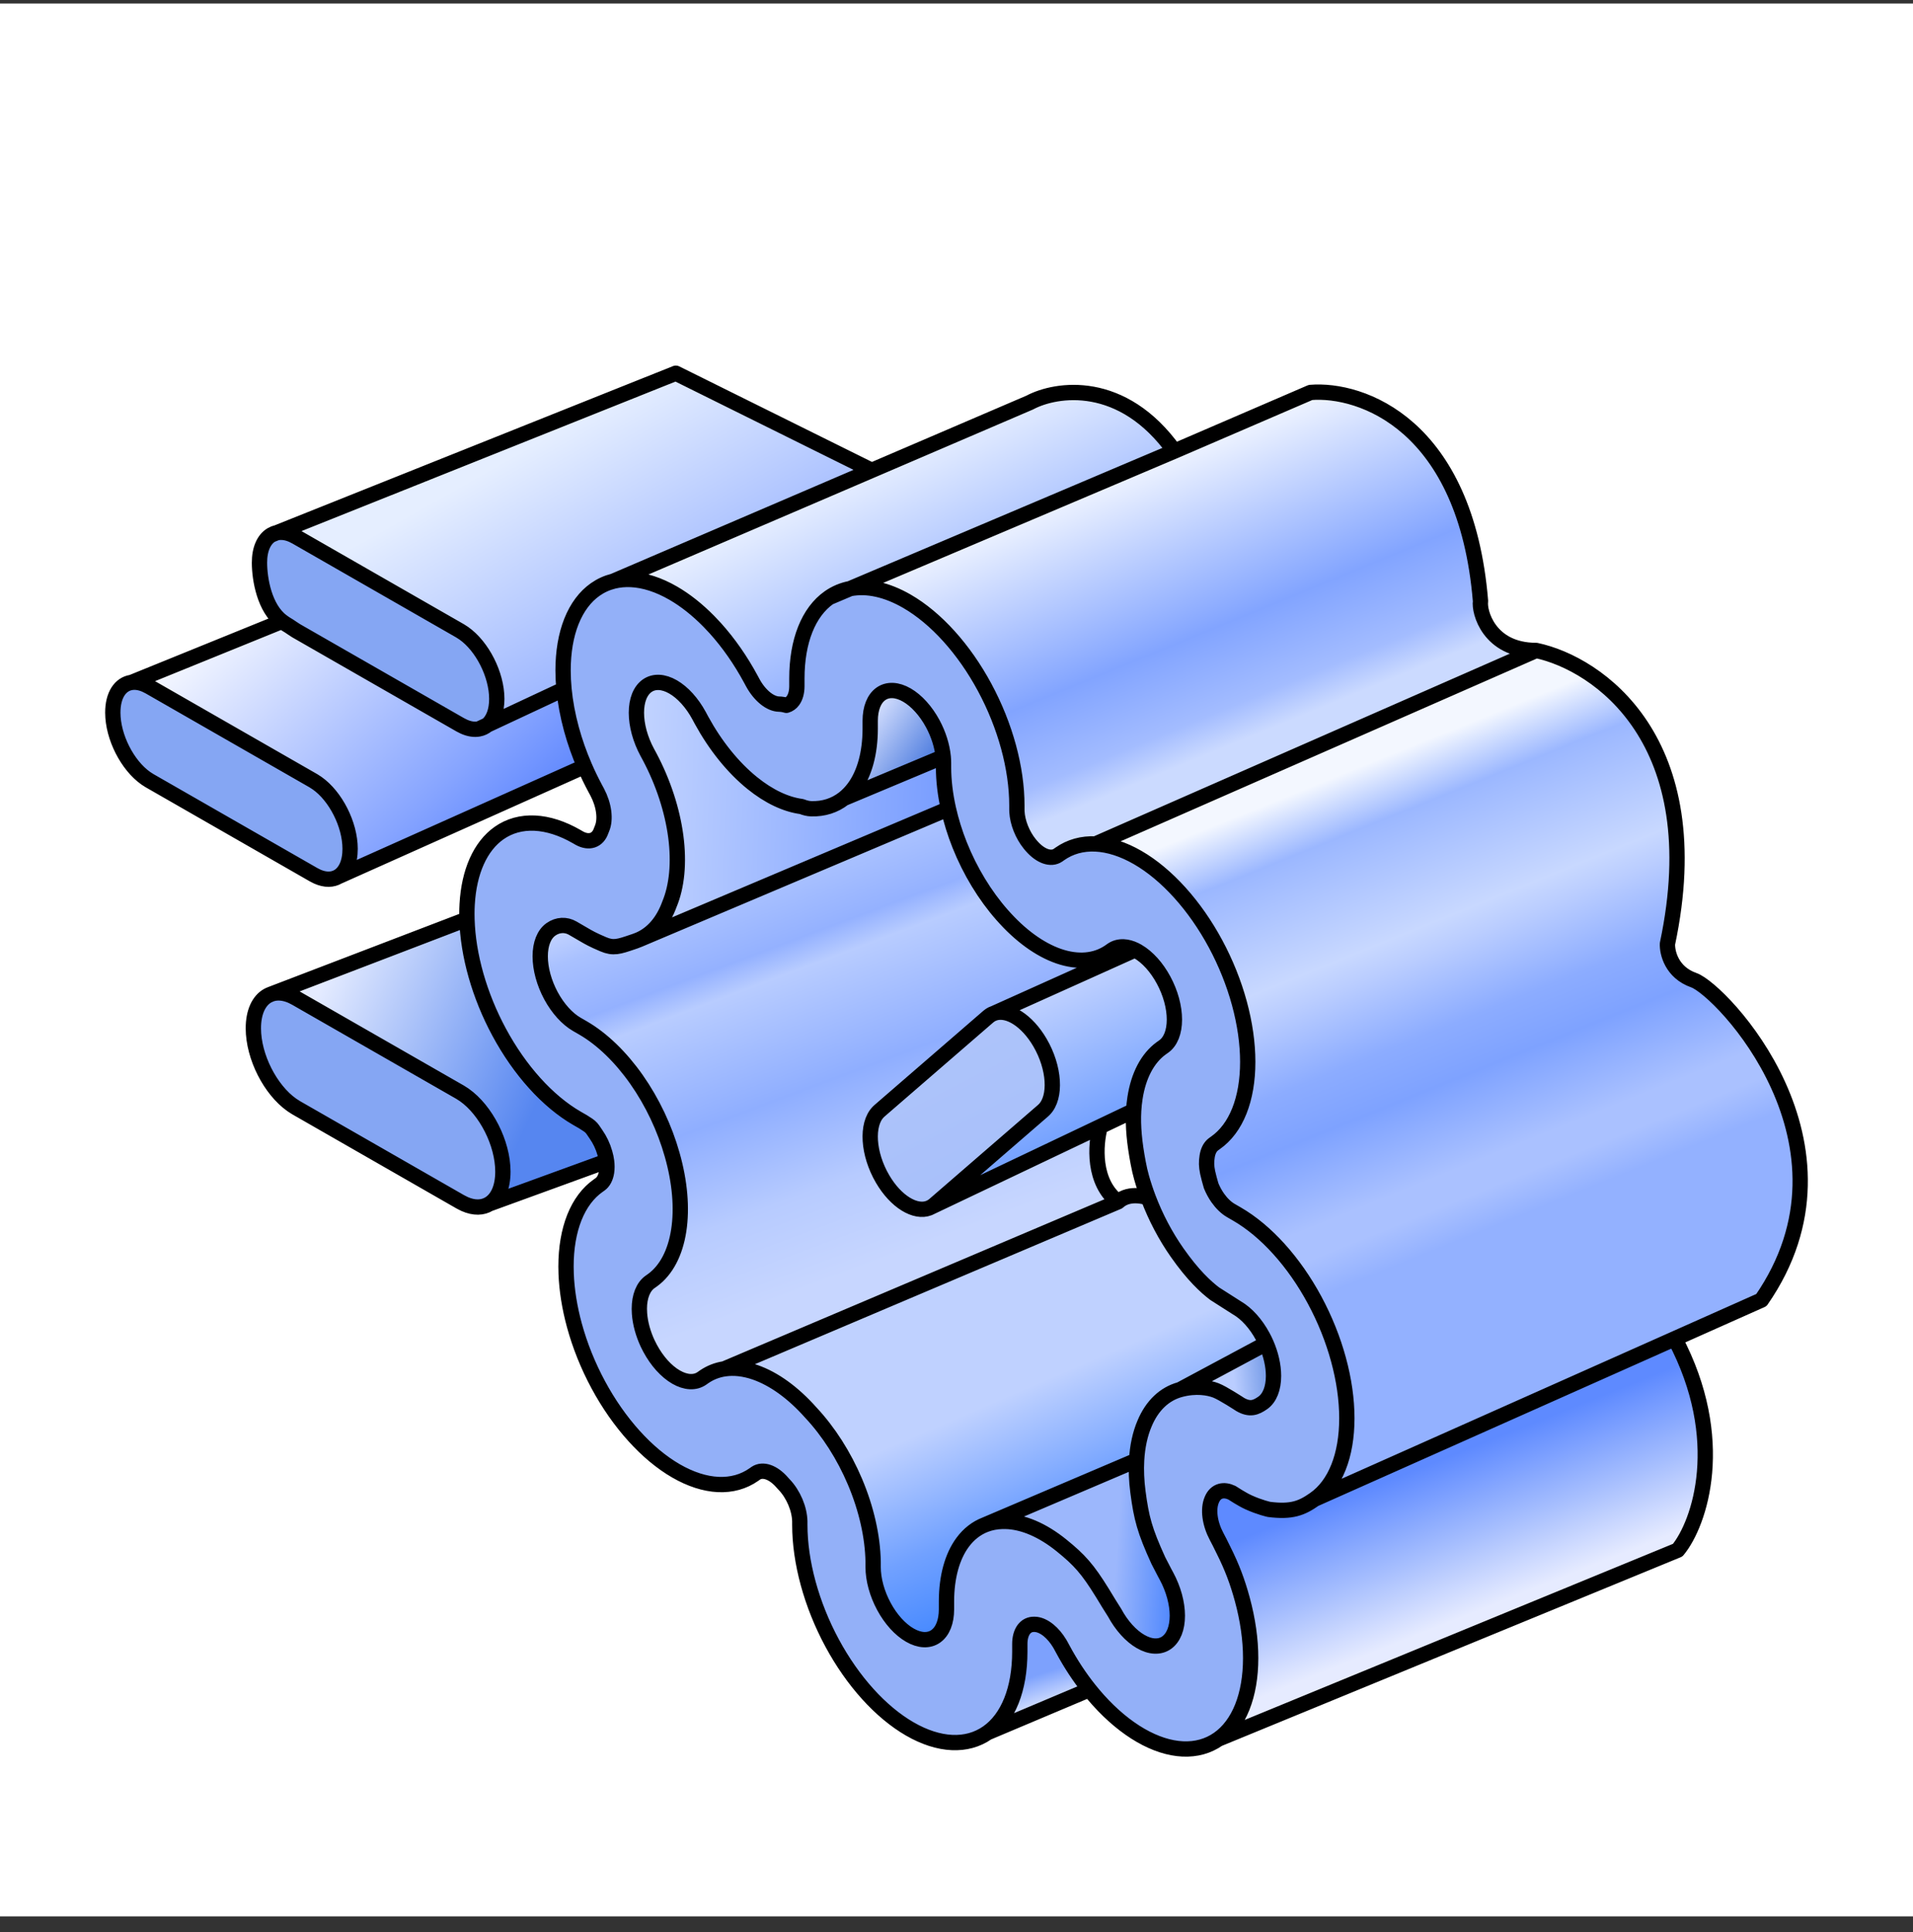
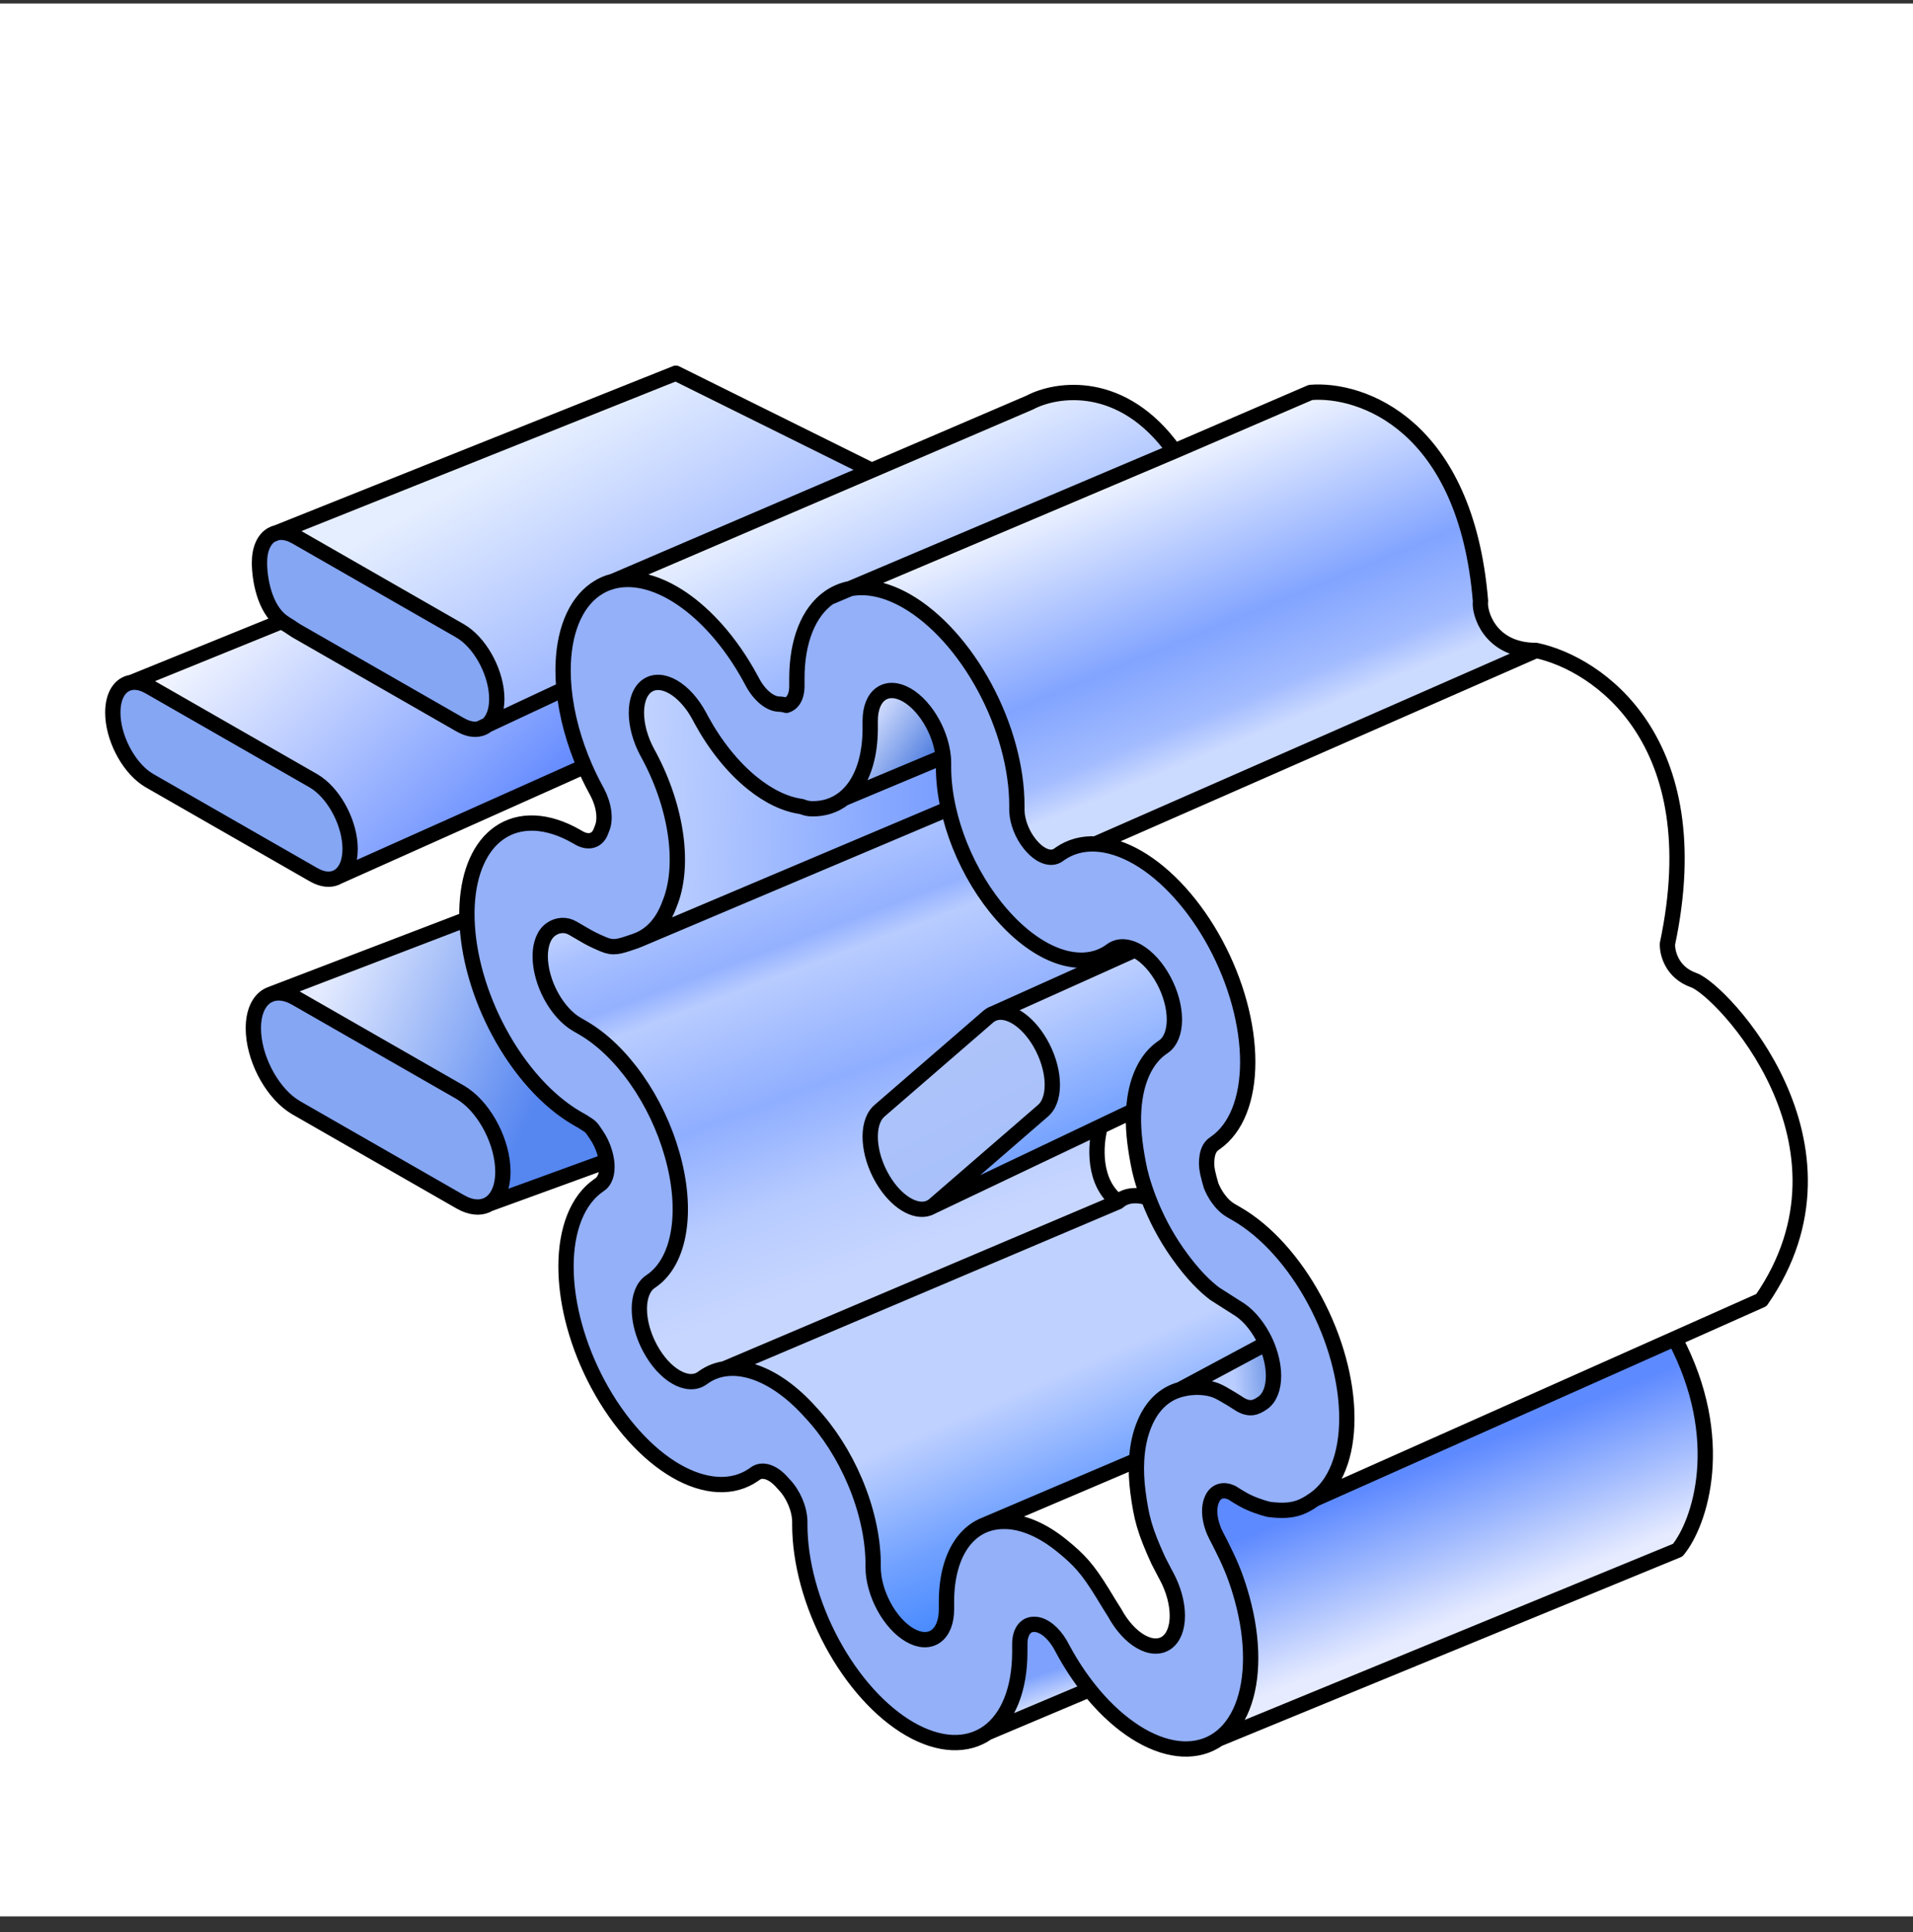
<svg xmlns="http://www.w3.org/2000/svg" width="100" height="101" viewBox="0 0 100 101" fill="none">
  <rect x="0" y="0" width="100" height="101" fill="#333333" stroke="none" />
  <g clip-path="url(#clip0_4600_83)">
    <rect width="100" height="100" transform="translate(0 0.183)" fill="white" />
    <path fill-rule="evenodd" clip-rule="evenodd" d="M43.34 31.237C43.672 31.004 44.041 30.849 44.436 30.772L43.34 31.237Z" fill="black" />
    <path d="M46.134 61.63C45.366 60.316 45.274 58.781 45.908 58.133L45.971 58.073L51.658 53.15L51.726 53.097C51.811 53.035 51.902 52.99 51.998 52.959C52.708 52.736 53.689 53.347 54.364 54.504C55.132 55.818 55.224 57.353 54.59 58.001L54.527 58.061L48.84 62.984L48.772 63.037C48.742 63.059 48.711 63.079 48.679 63.097C48.641 63.118 48.602 63.137 48.562 63.153C47.848 63.433 46.829 62.821 46.134 61.63Z" fill="url(#paint0_linear_4600_83)" />
    <path d="M13.564 29.42C13.562 28.701 13.802 28.192 14.185 27.963C14.27 27.912 14.363 27.875 14.461 27.853C14.702 27.798 14.98 27.831 15.279 27.963L15.475 28.062L24.046 32.977L24.242 33.103C25.209 33.783 25.966 35.261 25.969 36.532C25.97 37.171 25.781 37.644 25.471 37.902C25.343 38.008 25.195 38.078 25.031 38.108C24.799 38.151 24.535 38.114 24.254 37.989L24.058 37.89L15.486 32.976L15.291 32.849C14.988 32.636 15.005 32.682 14.739 32.483C13.828 31.801 13.566 30.294 13.564 29.42Z" fill="url(#paint1_linear_4600_83)" />
    <path d="M5.897 37.258C5.895 36.333 6.291 35.757 6.879 35.675C7.1 35.644 7.348 35.684 7.612 35.801L7.808 35.9L16.379 40.814L16.575 40.941C17.542 41.62 18.299 43.098 18.302 44.37C18.304 45.089 18.064 45.598 17.681 45.827C17.386 46.002 17.007 46.013 16.587 45.827L16.391 45.727L7.82 40.813L7.624 40.687C6.657 40.007 5.9 38.529 5.897 37.258Z" fill="url(#paint2_linear_4600_83)" />
    <path d="M24.259 57.232L24.063 57.106C24.057 57.102 24.05 57.098 24.045 57.095L15.473 52.181L15.457 52.172L15.261 52.072L15.246 52.065C14.842 51.886 14.471 51.863 14.161 51.975C14.102 51.996 14.046 52.022 13.992 52.052C13.531 52.312 13.242 52.911 13.244 53.765C13.248 55.249 14.131 56.973 15.259 57.766C15.264 57.769 15.269 57.773 15.274 57.776L15.47 57.902L15.479 57.907C15.482 57.909 15.485 57.911 15.488 57.913L24.059 62.827C24.064 62.83 24.069 62.833 24.074 62.835L24.271 62.935C24.276 62.938 24.282 62.941 24.287 62.943C24.783 63.163 25.23 63.148 25.576 62.935C26.016 62.665 26.29 62.075 26.288 61.243C26.285 59.759 25.401 58.035 24.273 57.242L24.259 57.232Z" fill="url(#paint3_linear_4600_83)" />
    <path fill-rule="evenodd" clip-rule="evenodd" d="M37.053 32.482C37.166 32.597 37.278 32.715 37.389 32.838C38.086 33.611 38.72 34.52 39.254 35.512L39.354 35.697C39.532 36.023 39.758 36.302 40.003 36.501C40.248 36.699 40.501 36.807 40.728 36.81L40.821 36.815C40.914 36.823 41.01 36.842 41.108 36.872C41.242 36.833 41.358 36.752 41.448 36.63C41.581 36.45 41.653 36.191 41.656 35.885V35.468C41.656 33.517 42.261 31.995 43.34 31.237C43.672 31.004 44.041 30.849 44.436 30.772L61.391 23.584C58.674 19.776 55.217 20.305 53.828 21.045L45.57 24.589L32.071 30.381C32.36 30.309 32.666 30.281 32.985 30.296C33.683 30.328 34.431 30.57 35.187 31.006C35.823 31.373 36.453 31.872 37.053 32.482Z" fill="url(#paint4_linear_4600_83)" />
    <path d="M53.156 42.319L53.159 42.437C53.175 42.717 53.245 43.018 53.363 43.312C53.48 43.607 53.64 43.883 53.828 44.116L53.91 44.214L53.929 44.235C54.157 44.495 54.41 44.68 54.655 44.764C54.9 44.849 55.126 44.829 55.304 44.709L55.403 44.639C55.937 44.264 56.571 44.088 57.269 44.12L80.302 34.004C77.816 34.004 77.304 31.953 77.392 31.43C76.631 22.178 71.151 20.299 68.507 20.516L61.391 23.584L44.436 30.772C45.325 30.6 46.35 30.821 47.406 31.43C48.931 32.31 50.393 33.93 51.471 35.932C52.55 37.935 53.156 40.156 53.156 42.108V42.319Z" fill="url(#paint5_linear_4600_83)" />
-     <path d="M57.269 44.12C57.967 44.153 58.715 44.394 59.471 44.83C60.226 45.266 60.974 45.889 61.672 46.663C62.37 47.436 63.005 48.345 63.539 49.337C64.073 50.329 64.497 51.384 64.786 52.444C65.075 53.504 65.224 54.547 65.224 55.514C65.224 56.481 65.075 57.353 64.786 58.079C64.497 58.805 64.072 59.37 63.537 59.745L63.438 59.816L63.376 59.868C63.236 60 63.142 60.201 63.103 60.453C63.059 60.74 63.059 60.954 63.128 61.292C63.169 61.489 63.242 61.747 63.311 61.987C63.402 62.211 63.518 62.426 63.654 62.621C63.857 62.909 64.094 63.139 64.337 63.28L64.655 63.464C66.18 64.344 67.643 65.964 68.721 67.966C69.8 69.969 70.405 72.191 70.405 74.142C70.405 76.094 69.8 77.616 68.721 78.373L92.075 67.966C97.705 59.836 89.98 51.747 88.54 51.241C87.388 50.837 87.144 49.803 87.165 49.337C89.417 38.711 83.528 34.687 80.302 34.004L57.269 44.12Z" fill="url(#paint6_linear_4600_83)" />
    <path d="M29.482 36.025C29.45 35.692 29.434 35.365 29.434 35.047C29.434 34.08 29.583 33.209 29.872 32.483C30.162 31.756 30.585 31.189 31.12 30.814C31.41 30.611 31.729 30.466 32.071 30.381L45.57 24.589L35.327 19.511L14.461 27.853C14.702 27.798 14.98 27.831 15.279 27.963L15.475 28.062L24.046 32.977L24.242 33.103C25.209 33.783 25.966 35.261 25.969 36.532C25.97 37.171 25.781 37.644 25.471 37.902L29.482 36.025Z" fill="url(#paint7_linear_4600_83)" />
    <path fill-rule="evenodd" clip-rule="evenodd" d="M54.074 84.916L54.064 84.916C54.067 84.916 54.071 84.916 54.074 84.916Z" fill="#93B0F8" />
    <path d="M87.549 69.983L68.721 78.373C68.05 78.845 67.524 79.059 66.337 78.908C66.337 78.908 65.851 78.804 65.263 78.536C64.911 78.376 64.4 78.038 64.4 78.038C64.189 77.937 63.985 77.908 63.807 77.956C63.605 78.011 63.446 78.163 63.35 78.393L63.342 78.412C63.242 78.646 63.212 78.952 63.256 79.291C63.3 79.63 63.418 79.987 63.592 80.315L63.757 80.632L63.958 81.039C64.401 81.921 64.686 82.68 64.939 83.608C65.228 84.668 65.377 85.712 65.377 86.679C65.377 87.646 65.228 88.517 64.939 89.243C64.649 89.97 64.225 90.537 63.691 90.912L87.701 81.039C88.86 79.633 90.331 75.252 87.549 69.983Z" fill="url(#paint8_linear_4600_83)" />
    <path d="M54.364 54.504C55.132 55.818 55.224 57.353 54.59 58.001L54.527 58.061L48.84 62.984L48.772 63.037C48.742 63.059 48.711 63.079 48.679 63.097L57.515 58.892L59.261 58.061C59.274 57.837 59.297 57.618 59.331 57.4C59.512 56.227 59.988 55.322 60.698 54.804L60.828 54.712C61.006 54.588 61.148 54.398 61.245 54.156C61.341 53.913 61.391 53.623 61.391 53.301C61.391 52.979 61.341 52.631 61.245 52.278C61.148 51.924 61.007 51.572 60.828 51.241C60.65 50.91 60.438 50.604 60.205 50.346C59.972 50.089 59.723 49.881 59.471 49.736C59.424 49.709 59.377 49.684 59.331 49.661L51.998 52.959C52.708 52.736 53.689 53.347 54.364 54.504Z" fill="url(#paint9_linear_4600_83)" />
    <path d="M25.471 37.902C25.343 38.008 25.195 38.078 25.031 38.108C24.799 38.151 24.535 38.114 24.254 37.989L24.058 37.89L15.486 32.976L15.291 32.849C14.988 32.636 15.005 32.682 14.739 32.483L6.879 35.675C7.1 35.644 7.348 35.684 7.612 35.801L7.808 35.9L16.379 40.814L16.575 40.941C17.542 41.62 18.299 43.098 18.302 44.37C18.304 45.089 18.064 45.598 17.681 45.827L30.558 40.066C30.282 39.428 30.051 38.773 29.872 38.118C29.678 37.407 29.547 36.703 29.482 36.025L25.471 37.902Z" fill="url(#paint10_linear_4600_83)" />
    <path fill-rule="evenodd" clip-rule="evenodd" d="M24.259 57.232L24.063 57.106C24.059 57.104 24.048 57.097 24.045 57.095C24.042 57.093 24.047 57.096 24.045 57.095L15.473 52.181L15.457 52.172L15.261 52.072L15.246 52.065C14.842 51.886 14.471 51.863 14.161 51.975L24.41 48.051C24.462 49.936 25.061 52.045 26.09 53.955C27.168 55.958 28.631 57.578 30.156 58.459L30.474 58.642L30.736 58.811C30.902 58.924 30.958 59.007 31.061 59.161C31.088 59.202 31.119 59.248 31.157 59.302C31.359 59.59 31.518 59.926 31.614 60.267C31.616 60.276 31.62 60.286 31.622 60.295C31.662 60.433 31.691 60.569 31.708 60.702L25.576 62.935C26.016 62.665 26.29 62.075 26.288 61.243C26.285 59.759 25.401 58.035 24.273 57.242L24.259 57.232Z" fill="url(#paint11_linear_4600_83)" />
-     <path d="M60.549 81.578C59.834 80.007 59.666 79.371 59.484 77.989C59.409 77.411 59.386 76.856 59.415 76.337L51.504 79.707C51.778 79.602 52.073 79.544 52.385 79.536L52.554 79.535C53.477 79.552 54.5 79.99 55.492 80.793C56.428 81.551 56.85 82.016 57.629 83.279L57.964 83.829L58.267 84.311C58.445 84.641 58.658 84.946 58.891 85.204C59.123 85.462 59.372 85.669 59.624 85.814C59.876 85.96 60.125 86.04 60.358 86.051C60.59 86.062 60.802 86.003 60.98 85.878C61.158 85.753 61.301 85.563 61.398 85.321C61.494 85.079 61.544 84.788 61.544 84.466C61.544 84.144 61.494 83.796 61.398 83.443C61.301 83.089 61.16 82.737 60.982 82.406L60.866 82.191C60.906 82.266 60.554 81.587 60.549 81.578Z" fill="url(#paint12_linear_4600_83)" />
    <path d="M66.01 73.339C66.37 73.086 66.572 72.579 66.572 71.929C66.572 71.394 66.436 70.799 66.188 70.234L61.691 72.644C62.517 72.421 63.187 72.546 63.556 72.687C63.926 72.828 64.828 73.421 64.828 73.421C65.336 73.714 65.651 73.591 66.01 73.339Z" fill="url(#paint13_linear_4600_83)" />
-     <path d="M63.497 67.631C63.025 67.273 62.364 66.666 61.538 65.489C60.925 64.616 60.409 63.636 60.025 62.621C60.025 62.621 59.062 62.259 58.445 62.827L37.864 71.56C38.361 71.485 38.904 71.544 39.472 71.74C40.455 72.08 41.468 72.813 42.385 73.847C43.313 74.838 44.116 76.096 44.695 77.466C45.288 78.869 45.618 80.324 45.642 81.642L45.642 81.671L45.642 81.7V81.92C45.642 82.57 45.844 83.311 46.204 83.978C46.563 84.646 47.051 85.186 47.559 85.479C48.067 85.773 48.555 85.796 48.914 85.543C49.273 85.291 49.476 84.784 49.476 84.133V83.707C49.48 82.442 49.773 81.372 50.32 80.631C50.642 80.195 51.043 79.884 51.504 79.707L59.415 76.337C59.456 75.617 59.596 74.964 59.834 74.411C60.225 73.48 60.87 72.866 61.691 72.644L66.188 70.234C66.134 70.111 66.075 69.99 66.01 69.871C65.651 69.203 65.164 68.663 64.655 68.37L63.497 67.631Z" fill="url(#paint14_linear_4600_83)" />
+     <path d="M63.497 67.631C63.025 67.273 62.364 66.666 61.538 65.489C60.925 64.616 60.409 63.636 60.025 62.621C60.025 62.621 59.062 62.259 58.445 62.827L37.864 71.56C38.361 71.485 38.904 71.544 39.472 71.74C40.455 72.08 41.468 72.813 42.385 73.847C43.313 74.838 44.116 76.096 44.695 77.466C45.288 78.869 45.618 80.324 45.642 81.642L45.642 81.671L45.642 81.7V81.92C45.642 82.57 45.844 83.311 46.204 83.978C46.563 84.646 47.051 85.186 47.559 85.479C48.067 85.773 48.555 85.796 48.914 85.543C49.273 85.291 49.476 84.784 49.476 84.133V83.707C50.642 80.195 51.043 79.884 51.504 79.707L59.415 76.337C59.456 75.617 59.596 74.964 59.834 74.411C60.225 73.48 60.87 72.866 61.691 72.644L66.188 70.234C66.134 70.111 66.075 69.99 66.01 69.871C65.651 69.203 65.164 68.663 64.655 68.37L63.497 67.631Z" fill="url(#paint14_linear_4600_83)" />
    <path d="M46.134 61.63C45.366 60.316 45.274 58.781 45.908 58.133L45.971 58.073L51.658 53.15L51.726 53.097C51.811 53.035 51.902 52.99 51.998 52.959L59.331 49.661C59.127 49.563 58.926 49.508 58.737 49.499C58.504 49.488 58.293 49.547 58.115 49.672L57.999 49.754C57.994 49.757 57.989 49.76 57.984 49.764C57.258 50.253 56.337 50.33 55.339 49.986C54.347 49.643 53.324 48.899 52.401 47.85C52.397 47.846 52.393 47.842 52.389 47.838C51.487 46.817 50.709 45.538 50.166 44.175C49.915 43.545 49.718 42.908 49.577 42.28L33.413 49.119C33.346 49.148 33.278 49.175 33.209 49.198L33.069 49.246C32.346 49.492 32.063 49.588 31.538 49.365C30.983 49.131 30.762 49.001 30.558 48.882C30.532 48.867 30.506 48.851 30.479 48.836L29.937 48.521C29.586 48.318 29.16 48.331 28.8 48.584C28.441 48.836 28.239 49.343 28.239 49.994C28.239 50.644 28.441 51.385 28.8 52.052C29.16 52.719 29.647 53.26 30.156 53.553L30.489 53.745C31.479 54.322 32.447 55.257 33.273 56.433C34.099 57.61 34.747 58.978 35.138 60.369C35.541 61.783 35.66 63.161 35.48 64.326C35.299 65.5 34.823 66.404 34.113 66.922L33.983 67.014C33.805 67.138 33.663 67.329 33.566 67.571C33.47 67.813 33.42 68.103 33.42 68.425L33.43 68.672C33.448 68.922 33.494 69.184 33.566 69.448C33.639 69.714 33.736 69.978 33.856 70.234L33.983 70.485C34.161 70.816 34.373 71.122 34.606 71.38C34.839 71.637 35.088 71.845 35.34 71.99C35.592 72.136 35.841 72.216 36.074 72.227C36.307 72.238 36.518 72.179 36.696 72.054L36.812 71.972L36.827 71.963C37.14 71.752 37.489 71.617 37.864 71.56L58.445 62.827C57.122 61.818 57.248 59.847 57.515 58.892L48.679 63.097C48.641 63.118 48.602 63.137 48.562 63.153C47.848 63.433 46.829 62.821 46.134 61.63Z" fill="url(#paint15_linear_4600_83)" />
    <path d="M49.322 40.125V39.895C49.322 39.786 49.316 39.675 49.306 39.563L44.111 41.739C43.634 42.112 43.056 42.298 42.41 42.28C42.248 42.275 42.078 42.235 41.904 42.164C41.077 42.057 40.186 41.635 39.319 40.933C38.32 40.125 37.399 38.983 36.674 37.657L36.544 37.415C36.366 37.085 36.153 36.78 35.92 36.522C35.688 36.265 35.439 36.057 35.187 35.912C34.935 35.766 34.686 35.686 34.453 35.675C34.221 35.664 34.009 35.723 33.831 35.848C33.653 35.973 33.51 36.163 33.413 36.405C33.317 36.647 33.267 36.938 33.267 37.26C33.267 37.582 33.317 37.93 33.413 38.283C33.51 38.637 33.651 38.989 33.829 39.32L33.945 39.535L33.96 39.563C34.669 40.901 35.145 42.355 35.327 43.737C35.505 45.098 35.388 46.327 34.994 47.272C34.668 48.169 34.123 48.807 33.413 49.119L49.577 42.28C49.411 41.539 49.324 40.812 49.322 40.125Z" fill="url(#paint16_linear_4600_83)" />
    <path d="M45.489 38.108C45.485 39.373 45.192 40.443 44.645 41.184C44.485 41.4 44.306 41.585 44.111 41.739L49.306 39.563C49.25 38.999 49.06 38.392 48.761 37.836C48.401 37.169 47.914 36.629 47.406 36.335C46.897 36.042 46.41 36.019 46.05 36.272C45.691 36.524 45.489 37.031 45.489 37.681V38.108Z" fill="url(#paint17_linear_4600_83)" />
    <path d="M53.309 86.346C53.309 88.298 52.703 89.82 51.624 90.577L56.949 88.33C56.437 87.69 55.967 86.977 55.557 86.214L55.457 86.029L55.388 85.909C55.222 85.635 55.022 85.399 54.808 85.225C54.563 85.027 54.31 84.919 54.083 84.916L54.074 84.916C54.071 84.916 54.067 84.916 54.064 84.916C53.841 84.91 53.65 85.003 53.516 85.184C53.382 85.366 53.31 85.629 53.309 85.939V86.346Z" fill="url(#paint18_linear_4600_83)" />
    <path d="M47.406 31.43C46.35 30.821 45.325 30.6 44.436 30.772C44.041 30.849 43.672 31.004 43.34 31.237C42.261 31.995 41.656 33.517 41.656 35.468V35.885C41.653 36.191 41.581 36.45 41.448 36.63C41.358 36.752 41.242 36.833 41.108 36.872C41.01 36.842 40.914 36.823 40.821 36.815L40.728 36.81C40.501 36.807 40.248 36.699 40.003 36.501C39.758 36.302 39.532 36.023 39.354 35.697L39.254 35.512C38.72 34.52 38.086 33.611 37.389 32.838C37.278 32.715 37.166 32.597 37.053 32.482C36.453 31.872 35.823 31.373 35.187 31.006C34.431 30.57 33.683 30.328 32.985 30.296C32.666 30.281 32.36 30.309 32.071 30.381C31.729 30.466 31.41 30.611 31.12 30.814C30.585 31.189 30.162 31.756 29.872 32.483C29.583 33.209 29.434 34.08 29.434 35.047C29.434 35.365 29.45 35.692 29.482 36.025C29.547 36.703 29.678 37.407 29.872 38.118C30.051 38.773 30.282 39.428 30.558 40.066C30.728 40.46 30.916 40.847 31.119 41.225L31.219 41.411C31.393 41.739 31.511 42.096 31.555 42.435C31.599 42.774 31.569 43.08 31.469 43.314L31.423 43.431C31.337 43.681 31.182 43.852 30.979 43.92C30.778 43.988 30.539 43.954 30.293 43.821L30.156 43.742C28.631 42.861 27.168 42.792 26.09 43.549C25.107 44.24 24.517 45.565 24.42 47.272C24.41 47.438 24.406 47.608 24.406 47.781C24.406 47.87 24.407 47.961 24.41 48.051C24.462 49.936 25.061 52.045 26.09 53.955C27.168 55.958 28.631 57.578 30.156 58.459L30.474 58.642L30.736 58.811C30.902 58.924 30.958 59.007 31.061 59.161C31.088 59.202 31.119 59.248 31.157 59.302C31.359 59.59 31.518 59.926 31.614 60.267C31.616 60.276 31.62 60.286 31.622 60.295C31.662 60.433 31.691 60.569 31.708 60.702C31.735 60.905 31.735 61.099 31.708 61.273C31.663 61.561 31.547 61.783 31.373 61.91L31.274 61.98C30.739 62.355 30.314 62.921 30.025 63.647C29.736 64.374 29.587 65.245 29.587 66.212L29.594 66.578C29.627 67.44 29.772 68.355 30.025 69.283C30.314 70.342 30.738 71.398 31.272 72.389C31.806 73.381 32.441 74.29 33.139 75.063C33.837 75.837 34.585 76.46 35.34 76.896C36.096 77.332 36.844 77.573 37.542 77.606C38.24 77.638 38.874 77.462 39.408 77.087L39.507 77.017C39.685 76.897 39.911 76.877 40.156 76.962C40.401 77.046 40.654 77.231 40.882 77.491C40.899 77.51 40.916 77.529 40.933 77.548C40.953 77.57 40.974 77.592 40.994 77.614C41.229 77.86 41.431 78.175 41.577 78.519C41.721 78.859 41.801 79.211 41.809 79.531V79.707C41.809 81.658 42.415 83.88 43.493 85.882C44.571 87.885 46.034 89.504 47.559 90.385C49.084 91.265 50.546 91.334 51.624 90.577C52.703 89.82 53.309 88.298 53.309 86.346V85.939C53.31 85.629 53.382 85.366 53.516 85.184C53.65 85.003 53.841 84.91 54.064 84.916C54.066 84.916 54.072 84.916 54.074 84.916L54.083 84.916C54.31 84.919 54.563 85.027 54.808 85.225C55.022 85.399 55.222 85.635 55.388 85.909L55.457 86.029L55.557 86.214C55.967 86.977 56.437 87.69 56.949 88.33C57.103 88.523 57.261 88.709 57.422 88.888C58.12 89.661 58.869 90.284 59.624 90.72C60.38 91.156 61.128 91.398 61.826 91.43C62.523 91.463 63.157 91.287 63.691 90.912C64.225 90.537 64.649 89.97 64.939 89.243C65.228 88.517 65.377 87.646 65.377 86.679C65.377 85.712 65.228 84.668 64.939 83.608C64.686 82.68 64.401 81.921 63.958 81.039L63.757 80.632L63.592 80.315C63.418 79.987 63.3 79.63 63.256 79.291C63.212 78.952 63.242 78.646 63.342 78.412L63.35 78.393C63.446 78.163 63.605 78.011 63.807 77.956C63.985 77.908 64.189 77.937 64.4 78.038C64.4 78.038 64.911 78.376 65.263 78.536C65.851 78.804 66.337 78.908 66.337 78.908C67.524 79.059 68.05 78.845 68.721 78.373C69.8 77.616 70.405 76.094 70.405 74.142C70.405 72.191 69.8 69.969 68.721 67.966C67.643 65.964 66.18 64.344 64.655 63.464L64.337 63.28C64.094 63.139 63.857 62.909 63.654 62.621C63.518 62.426 63.402 62.211 63.311 61.987C63.242 61.747 63.169 61.489 63.128 61.292C63.059 60.954 63.059 60.74 63.103 60.453C63.142 60.201 63.236 60 63.376 59.868L63.438 59.816L63.537 59.745C64.072 59.37 64.497 58.805 64.786 58.079C65.075 57.353 65.224 56.481 65.224 55.514C65.224 54.547 65.075 53.504 64.786 52.444C64.497 51.384 64.073 50.329 63.539 49.337C63.005 48.345 62.37 47.436 61.672 46.663C60.974 45.889 60.226 45.266 59.471 44.83C58.715 44.394 57.967 44.153 57.269 44.12C56.571 44.088 55.937 44.264 55.403 44.639L55.304 44.709C55.126 44.829 54.9 44.849 54.655 44.764C54.41 44.68 54.157 44.495 53.929 44.235L53.91 44.214L53.828 44.116C53.64 43.883 53.48 43.607 53.363 43.312C53.245 43.018 53.175 42.717 53.159 42.437L53.156 42.319V42.108C53.156 40.156 52.55 37.935 51.471 35.932C50.393 33.93 48.931 32.31 47.406 31.43ZM49.322 39.895V40.125C49.324 40.812 49.411 41.539 49.577 42.28C49.718 42.908 49.915 43.545 50.166 44.175C50.709 45.538 51.487 46.817 52.389 47.838C52.393 47.842 52.397 47.846 52.401 47.85C53.324 48.899 54.347 49.643 55.339 49.986C56.337 50.33 57.258 50.253 57.984 49.764C57.989 49.76 57.994 49.757 57.999 49.754L58.115 49.672C58.293 49.547 58.504 49.488 58.737 49.499C58.926 49.508 59.127 49.563 59.331 49.661C59.377 49.684 59.424 49.709 59.471 49.736C59.723 49.881 59.972 50.089 60.205 50.346C60.438 50.604 60.65 50.91 60.828 51.241C61.007 51.572 61.148 51.924 61.245 52.278C61.341 52.631 61.391 52.979 61.391 53.301C61.391 53.623 61.341 53.913 61.245 54.156C61.148 54.398 61.006 54.588 60.828 54.712L60.698 54.804C59.988 55.322 59.512 56.227 59.331 57.4C59.297 57.618 59.274 57.837 59.261 58.061C59.214 58.882 59.301 59.755 59.497 60.789C59.553 61.088 59.604 61.306 59.673 61.554C59.774 61.912 59.892 62.269 60.025 62.621C60.409 63.636 60.925 64.616 61.538 65.489C62.364 66.666 63.025 67.273 63.497 67.631L64.655 68.37C65.164 68.663 65.651 69.203 66.01 69.871C66.075 69.99 66.134 70.111 66.188 70.234C66.436 70.799 66.572 71.394 66.572 71.929C66.572 72.579 66.37 73.086 66.01 73.339C65.651 73.591 65.336 73.714 64.828 73.421C64.828 73.421 63.926 72.828 63.556 72.687C63.187 72.546 62.517 72.421 61.691 72.644C60.87 72.866 60.225 73.48 59.834 74.411C59.596 74.964 59.456 75.617 59.415 76.337C59.386 76.856 59.409 77.411 59.484 77.989C59.666 79.371 59.834 80.007 60.549 81.578C60.554 81.587 60.906 82.266 60.866 82.191L60.982 82.406C61.16 82.737 61.301 83.089 61.398 83.443C61.494 83.796 61.544 84.144 61.544 84.466C61.544 84.788 61.494 85.079 61.398 85.321C61.301 85.563 61.158 85.753 60.98 85.878C60.802 86.003 60.59 86.062 60.358 86.051C60.125 86.04 59.876 85.96 59.624 85.814C59.372 85.669 59.123 85.462 58.891 85.204C58.658 84.946 58.445 84.641 58.267 84.311L57.964 83.829L57.629 83.279C56.85 82.016 56.428 81.551 55.492 80.793C54.5 79.99 53.477 79.552 52.554 79.535L52.385 79.536C52.073 79.544 51.778 79.602 51.504 79.707C51.043 79.884 50.642 80.195 50.32 80.631C49.773 81.372 49.48 82.442 49.476 83.707V84.133C49.476 84.784 49.273 85.291 48.914 85.543C48.555 85.796 48.067 85.773 47.559 85.479C47.051 85.186 46.563 84.646 46.204 83.978C45.844 83.311 45.642 82.57 45.642 81.92V81.7L45.642 81.671L45.642 81.642C45.618 80.324 45.288 78.869 44.695 77.466C44.116 76.096 43.313 74.838 42.385 73.847C41.468 72.813 40.455 72.08 39.472 71.74C38.904 71.544 38.361 71.485 37.864 71.56C37.489 71.617 37.14 71.752 36.827 71.963L36.812 71.972L36.696 72.054C36.518 72.179 36.307 72.238 36.074 72.227C35.841 72.216 35.592 72.136 35.34 71.99C35.088 71.845 34.839 71.637 34.606 71.38C34.373 71.122 34.161 70.816 33.983 70.485L33.856 70.234C33.736 69.978 33.639 69.714 33.566 69.448C33.494 69.184 33.448 68.922 33.43 68.672L33.42 68.425C33.42 68.103 33.47 67.813 33.566 67.571C33.663 67.329 33.805 67.138 33.983 67.014L34.113 66.922C34.823 66.404 35.299 65.5 35.48 64.326C35.66 63.161 35.541 61.783 35.138 60.369C34.747 58.978 34.099 57.61 33.273 56.433C32.447 55.257 31.479 54.322 30.489 53.745L30.156 53.553C29.647 53.26 29.16 52.719 28.8 52.052C28.441 51.385 28.239 50.644 28.239 49.994C28.239 49.343 28.441 48.836 28.8 48.584C29.16 48.331 29.586 48.318 29.937 48.521L30.479 48.836C30.506 48.851 30.532 48.867 30.558 48.882C30.762 49.001 30.983 49.131 31.538 49.365C32.063 49.588 32.346 49.492 33.069 49.246L33.209 49.198C33.278 49.175 33.346 49.148 33.413 49.119C34.123 48.807 34.668 48.169 34.994 47.272C35.388 46.327 35.505 45.098 35.327 43.737C35.145 42.355 34.669 40.901 33.96 39.563L33.945 39.535L33.829 39.32C33.651 38.989 33.51 38.637 33.413 38.283C33.317 37.93 33.267 37.582 33.267 37.26C33.267 36.938 33.317 36.647 33.413 36.405C33.51 36.163 33.653 35.973 33.831 35.848C34.009 35.723 34.221 35.664 34.453 35.675C34.686 35.686 34.935 35.766 35.187 35.912C35.439 36.057 35.688 36.265 35.92 36.522C36.153 36.78 36.366 37.085 36.544 37.415L36.674 37.657C37.399 38.983 38.32 40.125 39.319 40.933C40.186 41.635 41.077 42.057 41.904 42.164C42.078 42.235 42.248 42.275 42.41 42.28C43.056 42.298 43.634 42.112 44.111 41.739C44.306 41.585 44.485 41.4 44.645 41.184C45.192 40.443 45.485 39.373 45.489 38.108V37.681C45.489 37.031 45.691 36.524 46.05 36.272C46.41 36.019 46.897 36.042 47.406 36.335C47.914 36.629 48.401 37.169 48.761 37.836C49.06 38.392 49.25 38.999 49.306 39.563C49.316 39.675 49.322 39.786 49.322 39.895Z" fill="#93B0F8" />
    <path d="M43.34 31.237C43.672 31.004 44.041 30.849 44.436 30.772M43.34 31.237L44.436 30.772M43.34 31.237C42.261 31.995 41.656 33.517 41.656 35.468V35.885C41.653 36.191 41.581 36.45 41.448 36.63C41.358 36.752 41.242 36.833 41.108 36.872C41.01 36.842 40.914 36.823 40.821 36.815L40.728 36.81C40.501 36.807 40.248 36.699 40.003 36.501C39.758 36.302 39.532 36.023 39.354 35.697L39.254 35.512C38.72 34.52 38.086 33.611 37.389 32.838C37.278 32.715 37.166 32.597 37.053 32.482C36.453 31.872 35.823 31.373 35.187 31.006C34.431 30.57 33.683 30.328 32.985 30.296C32.666 30.281 32.36 30.309 32.071 30.381M44.436 30.772L61.391 23.584M44.436 30.772C45.325 30.6 46.35 30.821 47.406 31.43C48.931 32.31 50.393 33.93 51.471 35.932C52.55 37.935 53.156 40.156 53.156 42.108V42.319L53.159 42.437C53.175 42.717 53.245 43.018 53.363 43.312C53.48 43.607 53.64 43.883 53.828 44.116L53.91 44.214L53.929 44.235C54.157 44.495 54.41 44.68 54.655 44.764C54.9 44.849 55.126 44.829 55.304 44.709L55.403 44.639C55.937 44.264 56.571 44.088 57.269 44.12M51.998 52.959C51.902 52.99 51.811 53.035 51.726 53.097L51.658 53.15L45.971 58.073L45.908 58.133C45.274 58.781 45.366 60.316 46.134 61.63C46.829 62.821 47.848 63.433 48.562 63.153M51.998 52.959C52.708 52.736 53.689 53.347 54.364 54.504C55.132 55.818 55.224 57.353 54.59 58.001L54.527 58.061L48.84 62.984L48.772 63.037C48.742 63.059 48.711 63.079 48.679 63.097M51.998 52.959L59.331 49.661M48.679 63.097C48.641 63.118 48.602 63.137 48.562 63.153M48.679 63.097L57.515 58.892M48.679 63.097L48.562 63.153M14.185 27.963C13.802 28.192 13.562 28.701 13.564 29.42C13.566 30.294 13.828 31.801 14.739 32.483M14.185 27.963C14.27 27.912 14.363 27.875 14.461 27.853M14.185 27.963L14.461 27.853M14.461 27.853C14.702 27.798 14.98 27.831 15.279 27.963L15.475 28.062L24.046 32.977L24.242 33.103C25.209 33.783 25.966 35.261 25.969 36.532C25.97 37.171 25.781 37.644 25.471 37.902M14.461 27.853L35.327 19.511L45.57 24.589M25.471 37.902C25.343 38.008 25.195 38.078 25.031 38.108M25.471 37.902L29.482 36.025M25.471 37.902L25.031 38.108M25.031 38.108C24.799 38.151 24.535 38.114 24.254 37.989L24.058 37.89L15.486 32.976L15.291 32.849C14.988 32.636 15.005 32.682 14.739 32.483M14.739 32.483L6.879 35.675M6.879 35.675C6.291 35.757 5.895 36.333 5.897 37.258C5.9 38.529 6.657 40.007 7.624 40.687L7.82 40.813L16.391 45.727L16.587 45.827C17.007 46.013 17.386 46.002 17.681 45.827M6.879 35.675C7.1 35.644 7.348 35.684 7.612 35.801L7.808 35.9L16.379 40.814L16.575 40.941C17.542 41.62 18.299 43.098 18.302 44.37C18.304 45.089 18.064 45.598 17.681 45.827M17.681 45.827L30.558 40.066M24.063 57.106L24.259 57.232L24.273 57.242C25.401 58.035 26.285 59.759 26.288 61.243C26.29 62.075 26.016 62.665 25.576 62.935M24.063 57.106C24.057 57.102 24.05 57.098 24.045 57.095M24.063 57.106C24.059 57.104 24.048 57.097 24.045 57.095M24.045 57.095L15.473 52.181L15.457 52.172L15.261 52.072L15.246 52.065C14.842 51.886 14.471 51.863 14.161 51.975M24.045 57.095C24.042 57.093 24.047 57.096 24.045 57.095ZM14.161 51.975C14.102 51.996 14.046 52.022 13.992 52.052M14.161 51.975L24.41 48.051M14.161 51.975L13.992 52.052M13.992 52.052C13.531 52.312 13.242 52.911 13.244 53.765C13.248 55.249 14.131 56.973 15.259 57.766C15.264 57.769 15.269 57.773 15.274 57.776L15.47 57.902L15.479 57.907C15.482 57.909 15.485 57.911 15.488 57.913L24.059 62.827C24.064 62.83 24.069 62.833 24.074 62.835L24.271 62.935C24.276 62.938 24.282 62.941 24.287 62.943C24.783 63.163 25.23 63.148 25.576 62.935M25.576 62.935L31.708 60.702M61.391 23.584C58.674 19.776 55.217 20.305 53.828 21.045L45.57 24.589M61.391 23.584L68.507 20.516C71.151 20.299 76.631 22.178 77.392 31.43C77.304 31.953 77.816 34.004 80.302 34.004M45.57 24.589L32.071 30.381M32.071 30.381C31.729 30.466 31.41 30.611 31.12 30.814C30.585 31.189 30.162 31.756 29.872 32.483C29.583 33.209 29.434 34.08 29.434 35.047C29.434 35.365 29.45 35.692 29.482 36.025M57.269 44.12L80.302 34.004M57.269 44.12C57.967 44.153 58.715 44.394 59.471 44.83C60.226 45.266 60.974 45.889 61.672 46.663C62.37 47.436 63.005 48.345 63.539 49.337C64.073 50.329 64.497 51.384 64.786 52.444C65.075 53.504 65.224 54.547 65.224 55.514C65.224 56.481 65.075 57.353 64.786 58.079C64.497 58.805 64.072 59.37 63.537 59.745L63.438 59.816L63.376 59.868C63.236 60 63.142 60.201 63.103 60.453C63.059 60.74 63.059 60.954 63.128 61.292C63.169 61.489 63.242 61.747 63.311 61.987C63.402 62.211 63.518 62.426 63.654 62.621C63.857 62.909 64.094 63.139 64.337 63.28L64.655 63.464C66.18 64.344 67.643 65.964 68.721 67.966C69.8 69.969 70.405 72.191 70.405 74.142C70.405 76.094 69.8 77.616 68.721 78.373M80.302 34.004C83.528 34.687 89.417 38.711 87.165 49.337C87.144 49.803 87.388 50.837 88.54 51.241C89.98 51.747 97.705 59.836 92.075 67.966L68.721 78.373M68.721 78.373L87.549 69.983C90.331 75.252 88.86 79.633 87.701 81.039L63.691 90.912M68.721 78.373C68.05 78.845 67.524 79.059 66.337 78.908C66.337 78.908 65.851 78.804 65.263 78.536C64.911 78.376 64.4 78.038 64.4 78.038C64.189 77.937 63.985 77.908 63.807 77.956C63.605 78.011 63.446 78.163 63.35 78.393L63.342 78.412C63.242 78.646 63.212 78.952 63.256 79.291C63.3 79.63 63.418 79.987 63.592 80.315L63.757 80.632L63.958 81.039C64.401 81.921 64.686 82.68 64.939 83.608C65.228 84.668 65.377 85.712 65.377 86.679C65.377 87.646 65.228 88.517 64.939 89.243C64.649 89.97 64.225 90.537 63.691 90.912M29.482 36.025C29.547 36.703 29.678 37.407 29.872 38.118C30.051 38.773 30.282 39.428 30.558 40.066M54.074 84.916L54.064 84.916M54.074 84.916C54.071 84.916 54.067 84.916 54.064 84.916M54.074 84.916L54.083 84.916C54.31 84.919 54.563 85.027 54.808 85.225C55.022 85.399 55.222 85.635 55.388 85.909L55.457 86.029L55.557 86.214C55.967 86.977 56.437 87.69 56.949 88.33M54.074 84.916C54.072 84.916 54.066 84.916 54.064 84.916M54.064 84.916C53.841 84.91 53.65 85.003 53.516 85.184C53.382 85.366 53.31 85.629 53.309 85.939V86.346C53.309 88.298 52.703 89.82 51.624 90.577M63.691 90.912C63.157 91.287 62.523 91.463 61.826 91.43C61.128 91.398 60.38 91.156 59.624 90.72C58.869 90.284 58.12 89.661 57.422 88.888C57.261 88.709 57.103 88.523 56.949 88.33M57.515 58.892L59.261 58.061M57.515 58.892C57.248 59.847 57.122 61.818 58.445 62.827M59.261 58.061C59.274 57.837 59.297 57.618 59.331 57.4C59.512 56.227 59.988 55.322 60.698 54.804L60.828 54.712C61.006 54.588 61.148 54.398 61.245 54.156C61.341 53.913 61.391 53.623 61.391 53.301C61.391 52.979 61.341 52.631 61.245 52.278C61.148 51.924 61.007 51.572 60.828 51.241C60.65 50.91 60.438 50.604 60.205 50.346C59.972 50.089 59.723 49.881 59.471 49.736C59.424 49.709 59.377 49.684 59.331 49.661M59.261 58.061C59.214 58.882 59.301 59.755 59.497 60.789C59.553 61.088 59.604 61.306 59.673 61.554C59.774 61.912 59.892 62.269 60.025 62.621M59.331 49.661C59.127 49.563 58.926 49.508 58.737 49.499C58.504 49.488 58.293 49.547 58.115 49.672L57.999 49.754C57.994 49.757 57.989 49.76 57.984 49.764C57.258 50.253 56.337 50.33 55.339 49.986C54.347 49.643 53.324 48.899 52.401 47.85C52.397 47.846 52.393 47.842 52.389 47.838C51.487 46.817 50.709 45.538 50.166 44.175C49.915 43.545 49.718 42.908 49.577 42.28M30.558 40.066C30.728 40.46 30.916 40.847 31.119 41.225L31.219 41.411C31.393 41.739 31.511 42.096 31.555 42.435C31.599 42.774 31.569 43.08 31.469 43.314L31.423 43.431C31.337 43.681 31.182 43.852 30.979 43.92C30.778 43.988 30.539 43.954 30.293 43.821L30.156 43.742C28.631 42.861 27.168 42.792 26.09 43.549C25.107 44.24 24.517 45.565 24.42 47.272C24.41 47.438 24.406 47.608 24.406 47.781C24.406 47.87 24.407 47.961 24.41 48.051M24.41 48.051C24.462 49.936 25.061 52.045 26.09 53.955C27.168 55.958 28.631 57.578 30.156 58.459L30.474 58.642L30.736 58.811C30.902 58.924 30.958 59.007 31.061 59.161C31.088 59.202 31.119 59.248 31.157 59.302C31.359 59.59 31.518 59.926 31.614 60.267C31.616 60.276 31.62 60.286 31.622 60.295C31.662 60.433 31.691 60.569 31.708 60.702M31.708 60.702C31.735 60.905 31.735 61.099 31.708 61.273C31.663 61.561 31.547 61.783 31.373 61.91L31.274 61.98C30.739 62.355 30.314 62.921 30.025 63.647C29.736 64.374 29.587 65.245 29.587 66.212L29.594 66.578C29.627 67.44 29.772 68.355 30.025 69.283C30.314 70.342 30.738 71.398 31.272 72.389C31.806 73.381 32.441 74.29 33.139 75.063C33.837 75.837 34.585 76.46 35.34 76.896C36.096 77.332 36.844 77.573 37.542 77.606C38.24 77.638 38.874 77.462 39.408 77.087L39.507 77.017C39.685 76.897 39.911 76.877 40.156 76.962C40.401 77.046 40.654 77.231 40.882 77.491C40.899 77.51 40.916 77.529 40.933 77.548C40.953 77.57 40.974 77.592 40.994 77.614C41.229 77.86 41.431 78.175 41.577 78.519C41.721 78.859 41.801 79.211 41.809 79.531V79.707C41.809 81.658 42.415 83.88 43.493 85.882C44.571 87.885 46.034 89.504 47.559 90.385C49.084 91.265 50.546 91.334 51.624 90.577M59.415 76.337C59.386 76.856 59.409 77.411 59.484 77.989C59.666 79.371 59.834 80.007 60.549 81.578C60.554 81.587 60.906 82.266 60.866 82.191L60.982 82.406C61.16 82.737 61.301 83.089 61.398 83.443C61.494 83.796 61.544 84.144 61.544 84.466C61.544 84.788 61.494 85.079 61.398 85.321C61.301 85.563 61.158 85.753 60.98 85.878C60.802 86.003 60.59 86.062 60.358 86.051C60.125 86.04 59.876 85.96 59.624 85.814C59.372 85.669 59.123 85.462 58.891 85.204C58.658 84.946 58.445 84.641 58.267 84.311L57.964 83.829L57.629 83.279C56.85 82.016 56.428 81.551 55.492 80.793C54.5 79.99 53.477 79.552 52.554 79.535L52.385 79.536C52.073 79.544 51.778 79.602 51.504 79.707M59.415 76.337L51.504 79.707M59.415 76.337C59.456 75.617 59.596 74.964 59.834 74.411C60.225 73.48 60.87 72.866 61.691 72.644M51.504 79.707C51.043 79.884 50.642 80.195 50.32 80.631C49.773 81.372 49.48 82.442 49.476 83.707V84.133C49.476 84.784 49.273 85.291 48.914 85.543C48.555 85.796 48.067 85.773 47.559 85.479C47.051 85.186 46.563 84.646 46.204 83.978C45.844 83.311 45.642 82.57 45.642 81.92V81.7L45.642 81.671L45.642 81.642C45.618 80.324 45.288 78.869 44.695 77.466C44.116 76.096 43.313 74.838 42.385 73.847C41.468 72.813 40.455 72.08 39.472 71.74C38.904 71.544 38.361 71.485 37.864 71.56M66.188 70.234C66.436 70.799 66.572 71.394 66.572 71.929C66.572 72.579 66.37 73.086 66.01 73.339C65.651 73.591 65.336 73.714 64.828 73.421C64.828 73.421 63.926 72.828 63.556 72.687C63.187 72.546 62.517 72.421 61.691 72.644M66.188 70.234L61.691 72.644M66.188 70.234C66.134 70.111 66.075 69.99 66.01 69.871C65.651 69.203 65.164 68.663 64.655 68.37L63.497 67.631C63.025 67.273 62.364 66.666 61.538 65.489C60.925 64.616 60.409 63.636 60.025 62.621M60.025 62.621C60.025 62.621 59.062 62.259 58.445 62.827M58.445 62.827L37.864 71.56M37.864 71.56C37.489 71.617 37.14 71.752 36.827 71.963L36.812 71.972L36.696 72.054C36.518 72.179 36.307 72.238 36.074 72.227C35.841 72.216 35.592 72.136 35.34 71.99C35.088 71.845 34.839 71.637 34.606 71.38C34.373 71.122 34.161 70.816 33.983 70.485L33.856 70.234C33.736 69.978 33.639 69.714 33.566 69.448C33.494 69.184 33.448 68.922 33.43 68.672L33.42 68.425C33.42 68.103 33.47 67.813 33.566 67.571C33.663 67.329 33.805 67.138 33.983 67.014L34.113 66.922C34.823 66.404 35.299 65.5 35.48 64.326C35.66 63.161 35.541 61.783 35.138 60.369C34.747 58.978 34.099 57.61 33.273 56.433C32.447 55.257 31.479 54.322 30.489 53.745L30.156 53.553C29.647 53.26 29.16 52.719 28.8 52.052C28.441 51.385 28.239 50.644 28.239 49.994C28.239 49.343 28.441 48.836 28.8 48.584C29.16 48.331 29.586 48.318 29.937 48.521L30.479 48.836C30.506 48.851 30.532 48.867 30.558 48.882C30.762 49.001 30.983 49.131 31.538 49.365C32.063 49.588 32.346 49.492 33.069 49.246L33.209 49.198C33.278 49.175 33.346 49.148 33.413 49.119M49.577 42.28L33.413 49.119M49.577 42.28C49.411 41.539 49.324 40.812 49.322 40.125V39.895C49.322 39.786 49.316 39.675 49.306 39.563M33.413 49.119C34.123 48.807 34.668 48.169 34.994 47.272C35.388 46.327 35.505 45.098 35.327 43.737C35.145 42.355 34.669 40.901 33.96 39.563L33.945 39.535L33.829 39.32C33.651 38.989 33.51 38.637 33.413 38.283C33.317 37.93 33.267 37.582 33.267 37.26C33.267 36.938 33.317 36.647 33.413 36.405C33.51 36.163 33.653 35.973 33.831 35.848C34.009 35.723 34.221 35.664 34.453 35.675C34.686 35.686 34.935 35.766 35.187 35.912C35.439 36.057 35.688 36.265 35.92 36.522C36.153 36.78 36.366 37.085 36.544 37.415L36.674 37.657C37.399 38.983 38.32 40.125 39.319 40.933C40.186 41.635 41.077 42.057 41.904 42.164C42.078 42.235 42.248 42.275 42.41 42.28C43.056 42.298 43.634 42.112 44.111 41.739M49.306 39.563L44.111 41.739M49.306 39.563C49.25 38.999 49.06 38.392 48.761 37.836C48.401 37.169 47.914 36.629 47.406 36.335C46.897 36.042 46.41 36.019 46.05 36.272C45.691 36.524 45.489 37.031 45.489 37.681V38.108C45.485 39.373 45.192 40.443 44.645 41.184C44.485 41.4 44.306 41.585 44.111 41.739M51.624 90.577L56.949 88.33" stroke="black" stroke-width="0.8" stroke-linecap="round" stroke-linejoin="round" />
  </g>
  <defs>
    <linearGradient id="paint0_linear_4600_83" x1="69.603" y1="87.503" x2="23.664" y2="-1.978" gradientUnits="userSpaceOnUse">
      <stop stop-color="#91AFF7" />
      <stop offset="1" stop-color="#DBE5FF" />
    </linearGradient>
    <linearGradient id="paint1_linear_4600_83" x1="10.725" y1="27.507" x2="89.275" y2="27.507" gradientUnits="userSpaceOnUse">
      <stop stop-color="#85A6F3" />
      <stop offset="1" stop-color="#87A7F4" />
    </linearGradient>
    <linearGradient id="paint2_linear_4600_83" x1="10.725" y1="27.507" x2="89.275" y2="27.507" gradientUnits="userSpaceOnUse">
      <stop stop-color="#85A6F3" />
      <stop offset="1" stop-color="#87A7F4" />
    </linearGradient>
    <linearGradient id="paint3_linear_4600_83" x1="10.725" y1="27.507" x2="89.275" y2="27.507" gradientUnits="userSpaceOnUse">
      <stop stop-color="#85A6F3" />
      <stop offset="1" stop-color="#87A7F4" />
    </linearGradient>
    <linearGradient id="paint4_linear_4600_83" x1="51.85" y1="20.104" x2="58.783" y2="34.68" gradientUnits="userSpaceOnUse">
      <stop stop-color="#F1F6FF" />
      <stop offset="0.866" stop-color="#769CFF" />
    </linearGradient>
    <linearGradient id="paint5_linear_4600_83" x1="50" y1="8.571" x2="67.207" y2="50.503" gradientUnits="userSpaceOnUse">
      <stop offset="0.41" stop-color="#EBF1FF" />
      <stop offset="0.608" stop-color="#82A4FF" />
      <stop offset="0.699" stop-color="#A3BCFF" />
      <stop offset="0.74" stop-color="#CBDAFF" />
    </linearGradient>
    <linearGradient id="paint6_linear_4600_83" x1="42.039" y1="24.196" x2="62.509" y2="74.941" gradientUnits="userSpaceOnUse">
      <stop offset="0.468" stop-color="#F3F7FF" />
      <stop offset="0.523" stop-color="#9BB7FF" />
      <stop offset="0.632" stop-color="#C8D8FF" />
      <stop offset="0.658" stop-color="#BACDFF" />
      <stop offset="0.729" stop-color="#8CACFF" />
      <stop offset="0.779" stop-color="#7EA2FF" />
      <stop offset="0.859" stop-color="#AAC1FF" />
      <stop offset="0.887" stop-color="#AAC1FF" />
      <stop offset="0.923" stop-color="#93B1FF" />
    </linearGradient>
    <linearGradient id="paint7_linear_4600_83" x1="14.694" y1="12.211" x2="31.819" y2="42.59" gradientUnits="userSpaceOnUse">
      <stop offset="0.461" stop-color="#E5EEFF" />
      <stop offset="0.919" stop-color="#85A4FF" />
    </linearGradient>
    <linearGradient id="paint8_linear_4600_83" x1="65.281" y1="61.719" x2="82.928" y2="106.13" gradientUnits="userSpaceOnUse">
      <stop offset="0.361" stop-color="#5E8AFF" />
      <stop offset="0.453" stop-color="#A6BEFE" />
      <stop offset="0.53" stop-color="#E6EBFF" />
    </linearGradient>
    <linearGradient id="paint9_linear_4600_83" x1="83.317" y1="66.297" x2="70.005" y2="36.797" gradientUnits="userSpaceOnUse">
      <stop offset="0.395" stop-color="#4483FF" />
      <stop offset="0.765" stop-color="#BED0FF" />
      <stop offset="1" stop-color="#93B5FF" />
    </linearGradient>
    <linearGradient id="paint10_linear_4600_83" x1="1.594" y1="19.046" x2="40.959" y2="61.386" gradientUnits="userSpaceOnUse">
      <stop offset="0.261" stop-color="white" />
      <stop offset="0.533" stop-color="#86A4FF" />
      <stop offset="0.711" stop-color="#2A60FD" />
    </linearGradient>
    <linearGradient id="paint11_linear_4600_83" x1="21.863" y1="40.368" x2="33.505" y2="45.642" gradientUnits="userSpaceOnUse">
      <stop stop-color="#E4EBFF" />
      <stop offset="1" stop-color="#5686F0" />
    </linearGradient>
    <linearGradient id="paint12_linear_4600_83" x1="43.258" y1="81.435" x2="61.835" y2="82.63" gradientUnits="userSpaceOnUse">
      <stop offset="0.81" stop-color="#9CB7FC" />
      <stop offset="1" stop-color="#4581FD" />
    </linearGradient>
    <linearGradient id="paint13_linear_4600_83" x1="63.418" y1="73.05" x2="68.567" y2="72.53" gradientUnits="userSpaceOnUse">
      <stop offset="0.226" stop-color="#BACDFF" />
      <stop offset="1" stop-color="#215DCA" />
    </linearGradient>
    <linearGradient id="paint14_linear_4600_83" x1="44.381" y1="58.98" x2="55.317" y2="84.459" gradientUnits="userSpaceOnUse">
      <stop offset="0.582" stop-color="#BFD1FF" />
      <stop offset="0.793" stop-color="#71A1FF" />
      <stop offset="1" stop-color="#3680FF" />
    </linearGradient>
    <linearGradient id="paint15_linear_4600_83" x1="13.629" y1="32.952" x2="28.414" y2="72.522" gradientUnits="userSpaceOnUse">
      <stop offset="0.476" stop-color="#C3D3FF" />
      <stop offset="0.517" stop-color="#A9C1FF" />
      <stop offset="0.59" stop-color="#94B1FF" />
      <stop offset="0.626" stop-color="#B8CCFF" />
      <stop offset="0.768" stop-color="#8FAEFF" />
      <stop offset="0.889" stop-color="#B7CBFF" />
      <stop offset="1" stop-color="#C7D6FF" />
    </linearGradient>
    <linearGradient id="paint16_linear_4600_83" x1="50" y1="34.857" x2="21.669" y2="33.826" gradientUnits="userSpaceOnUse">
      <stop stop-color="#779CFF" />
      <stop offset="0.654" stop-color="#CBDAFF" />
    </linearGradient>
    <linearGradient id="paint17_linear_4600_83" x1="53.553" y1="34.562" x2="41.257" y2="25.785" gradientUnits="userSpaceOnUse">
      <stop stop-color="#2F66D8" />
      <stop offset="0.338" stop-color="#DAE3FF" />
    </linearGradient>
    <linearGradient id="paint18_linear_4600_83" x1="45.491" y1="78.333" x2="49.728" y2="91.381" gradientUnits="userSpaceOnUse">
      <stop offset="0.836" stop-color="#7DA1FD" />
      <stop offset="1" stop-color="#F3F6FF" />
    </linearGradient>
    <clipPath id="clip0_4600_83">
      <rect width="100" height="100" fill="white" transform="translate(0 0.183)" />
    </clipPath>
  </defs>
</svg>